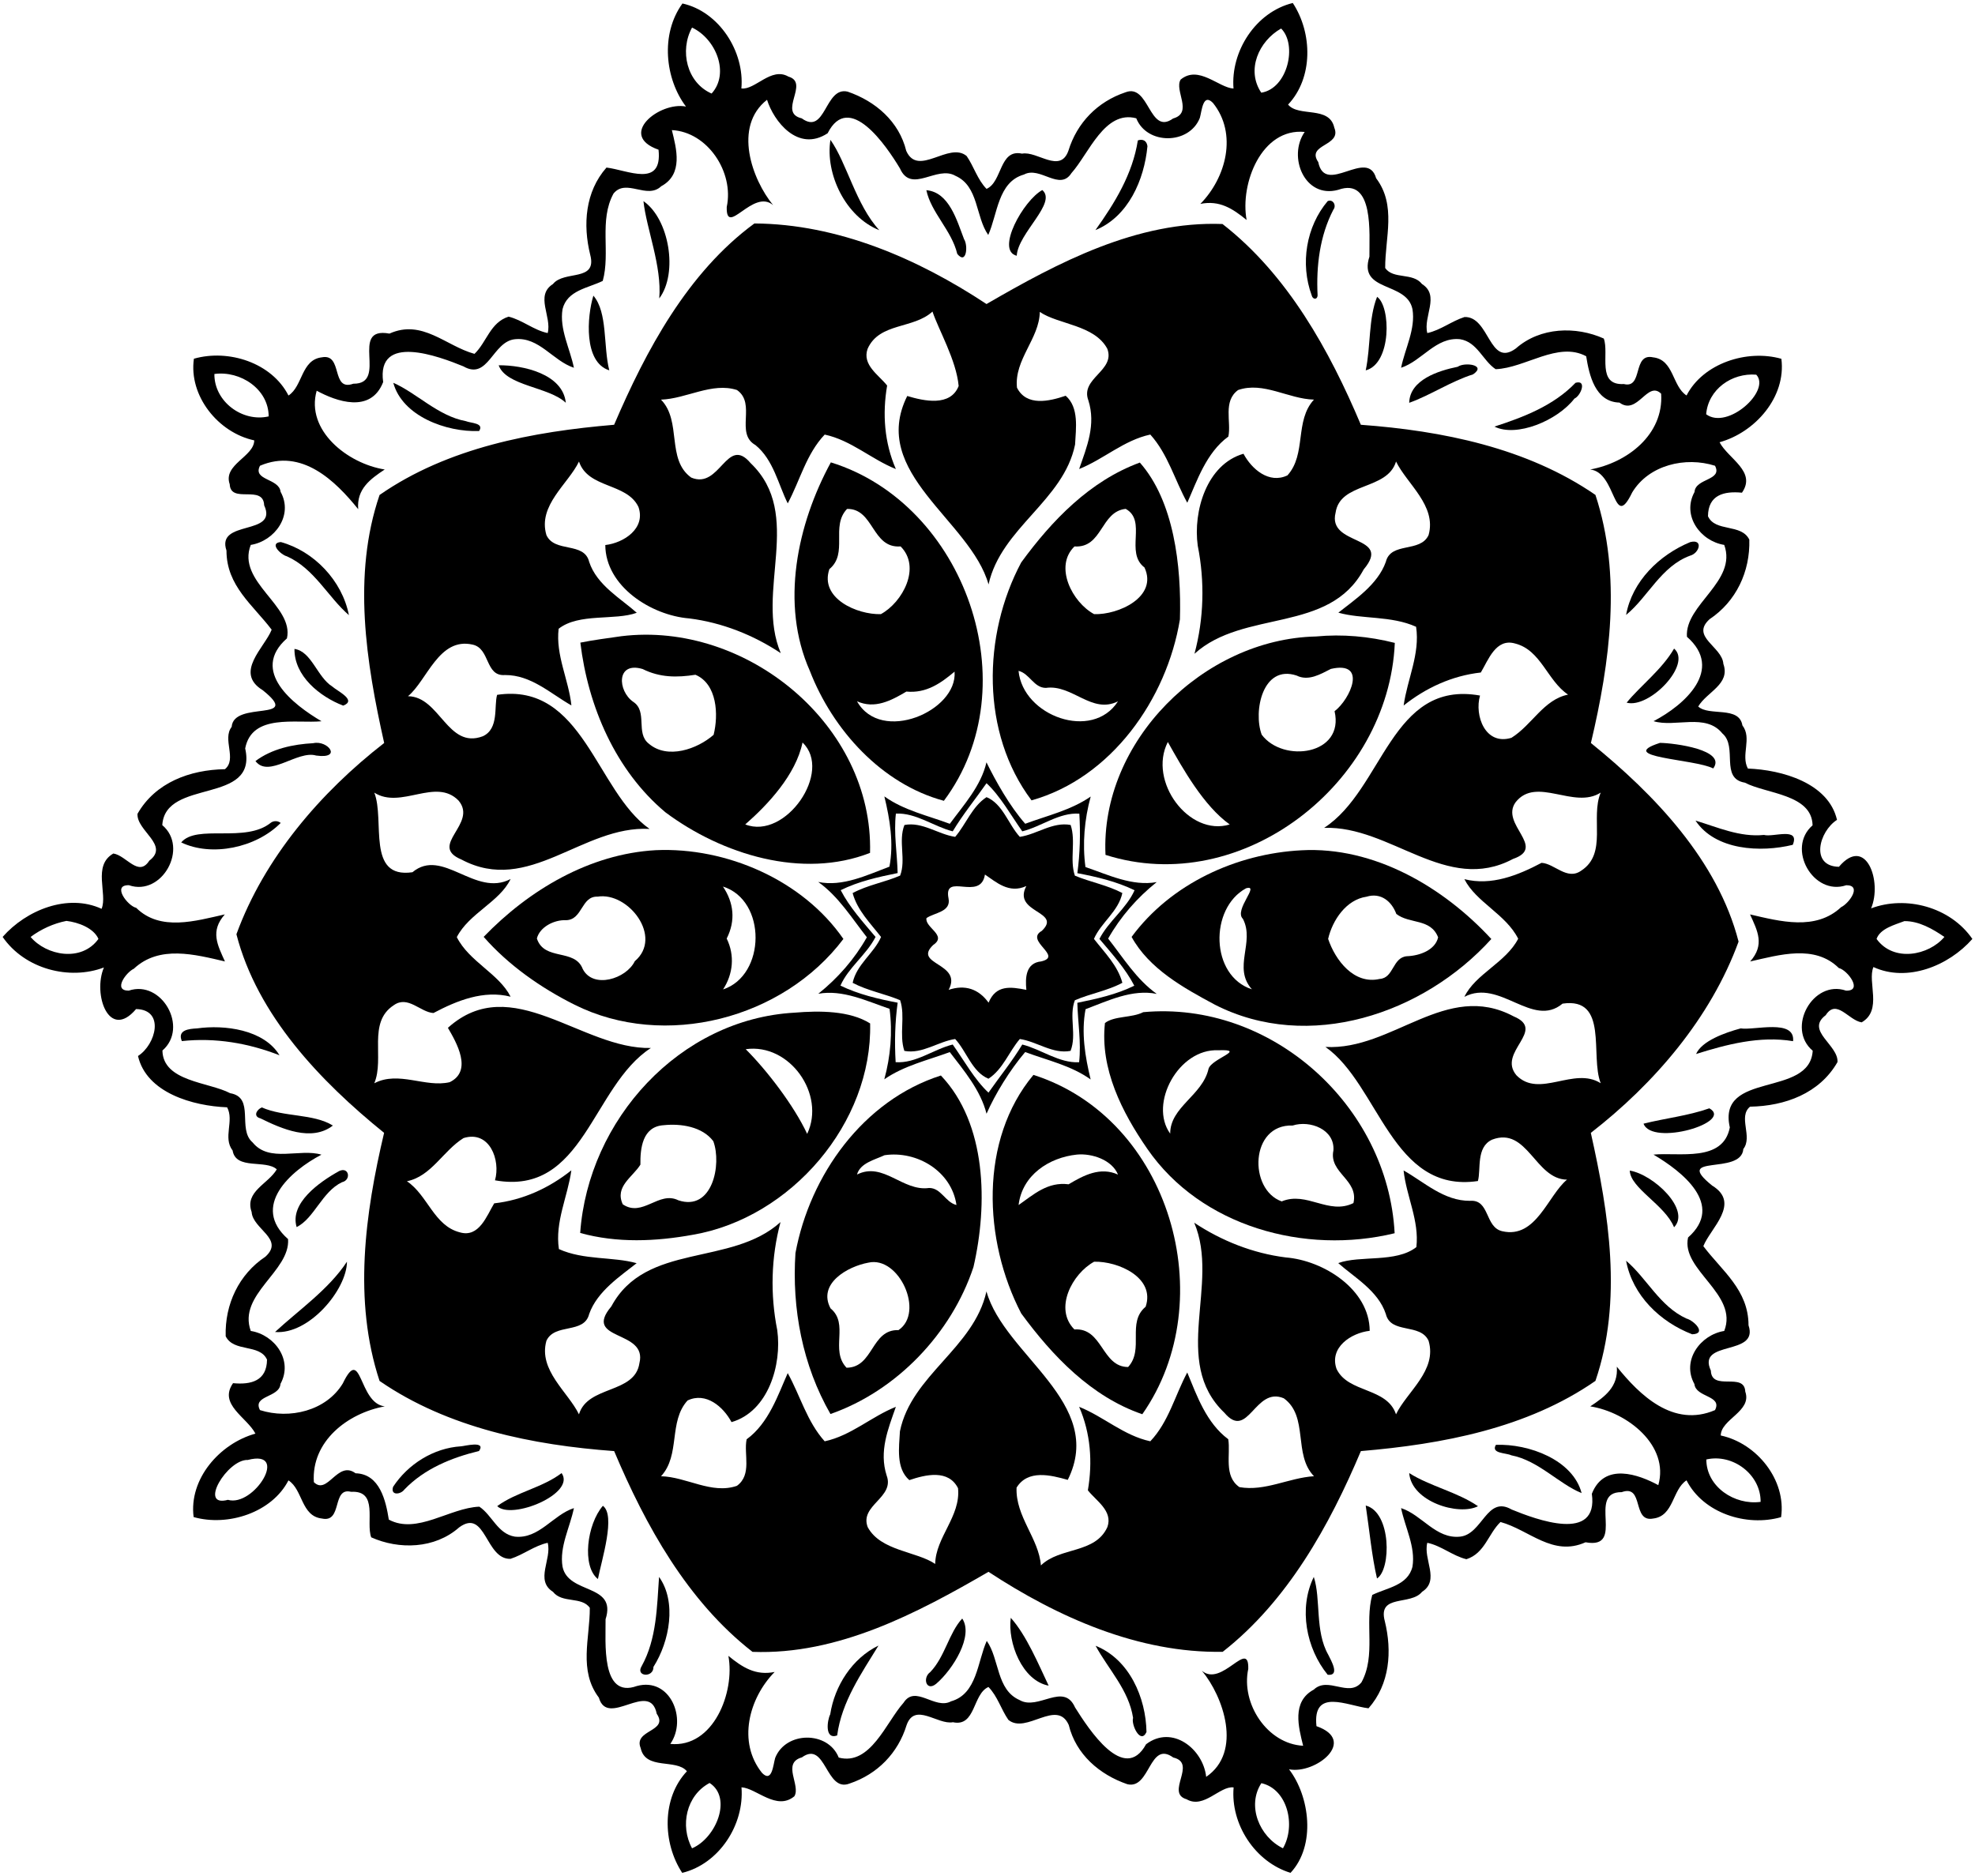
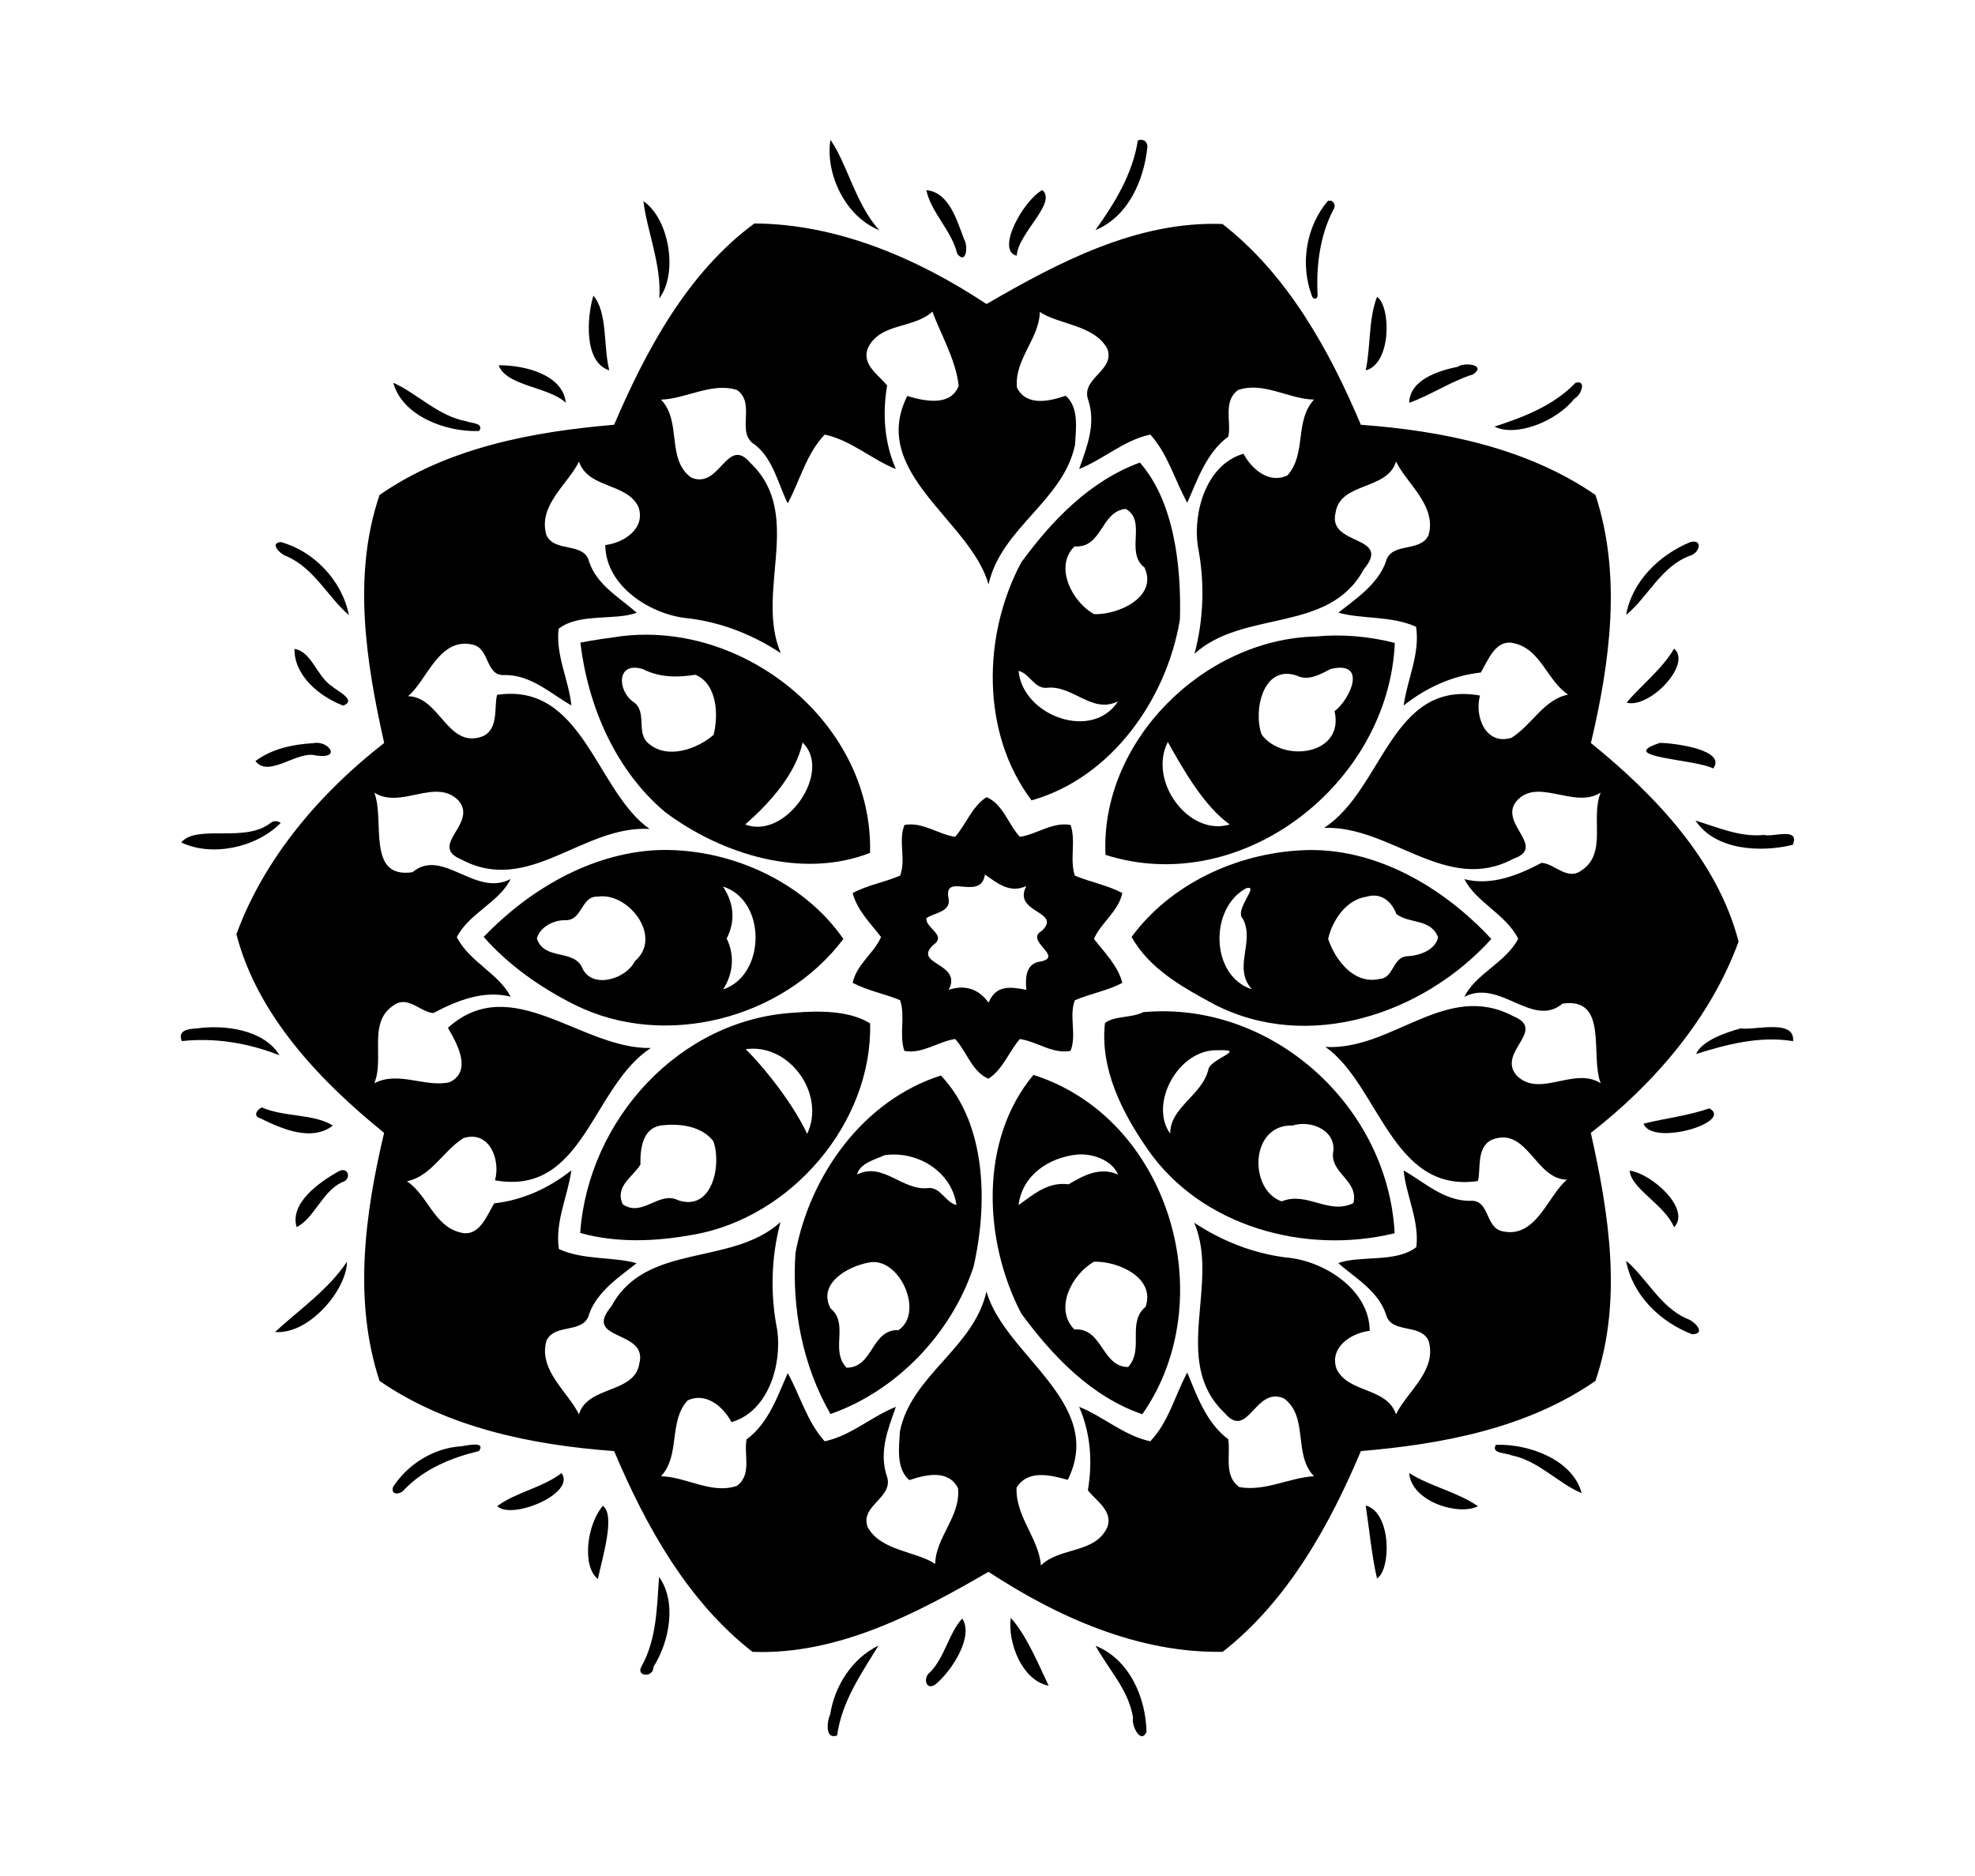
<svg xmlns="http://www.w3.org/2000/svg" width="719pt" height="683pt" viewBox="0 0 719 683" version="1.1">
-   <path fill="#000000" opacity="1.00" d=" M 248.45 1.27 C 261.76 4.22 271.10 18.72 269.90 32.20 C 274.87 32.87 280.74 24.24 287.02 27.89 C 294.92 30.17 282.97 41.00 291.87 43.09 C 300.67 49.46 300.22 31.36 308.59 33.37 C 318.74 36.85 327.31 44.24 329.92 54.94 C 334.24 64.63 345.44 51.41 351.91 56.81 C 354.55 60.64 355.84 65.38 359.15 68.77 C 364.95 66.26 363.74 54.13 372.07 55.94 C 377.62 54.88 385.96 63.36 388.96 54.87 C 392.07 44.73 399.53 37.03 409.70 33.62 C 418.44 30.18 418.28 49.50 427.07 43.14 C 434.49 41.07 427.39 32.93 429.81 28.98 C 436.33 23.56 443.70 31.97 449.06 32.24 C 447.97 18.68 457.15 4.38 470.64 1.09 C 477.83 12.04 478.12 28.32 468.93 38.08 C 472.77 42.76 483.99 38.36 485.76 46.51 C 488.54 53.29 475.40 52.41 479.91 59.01 C 482.43 71.48 497.78 53.70 500.98 64.89 C 508.46 74.80 504.22 86.54 504.28 97.59 C 507.26 101.83 514.32 99.11 517.69 103.42 C 524.32 107.62 518.03 115.26 519.61 121.27 C 524.48 120.20 528.45 116.93 533.15 115.43 C 542.32 115.12 542.11 133.98 551.83 126.89 C 560.74 119.01 573.77 118.74 583.86 123.26 C 585.91 128.82 581.15 140.40 591.18 139.83 C 598.30 141.63 594.17 128.42 601.82 130.11 C 609.41 130.96 608.74 140.65 613.99 143.99 C 619.99 132.30 635.99 127.08 648.51 130.64 C 650.30 144.55 638.98 157.42 626.01 161.02 C 629.11 166.99 639.57 171.65 634.16 179.39 C 627.60 178.75 621.86 180.19 621.79 187.96 C 624.45 193.83 633.92 190.52 636.84 196.48 C 637.18 208.13 632.01 219.03 622.38 225.44 C 615.28 231.88 626.99 235.44 627.39 241.71 C 630.03 249.17 621.34 251.91 618.24 257.24 C 622.18 260.90 633.14 256.90 634.32 264.11 C 637.93 268.79 633.66 274.92 636.32 279.83 C 648.73 280.30 665.66 285.07 668.76 298.51 C 662.19 302.72 658.91 315.40 669.46 315.60 C 679.33 303.96 685.30 321.00 681.17 330.74 C 693.77 325.98 709.99 330.16 718.04 341.87 C 709.39 351.71 694.30 357.75 682.02 352.10 C 679.73 357.52 685.43 367.83 677.73 372.24 C 672.95 371.49 668.59 363.47 664.65 369.63 C 657.15 375.27 669.34 380.46 668.94 386.70 C 662.41 398.12 649.83 402.72 637.11 402.94 C 632.63 406.60 638.17 413.86 634.66 418.35 C 633.97 428.11 608.62 419.85 623.33 431.68 C 633.87 438.13 622.65 447.23 620.10 453.73 C 626.91 462.74 636.55 469.67 636.55 482.54 C 640.43 493.95 617.61 487.74 622.83 499.02 C 623.12 506.78 635.04 499.36 635.37 506.69 C 637.90 513.89 626.51 516.68 626.44 522.66 C 639.59 525.47 650.35 538.89 648.41 552.39 C 635.76 556.01 620.03 550.89 613.98 538.99 C 608.74 542.37 609.40 552.03 601.82 552.90 C 594.02 554.40 598.64 540.31 590.37 543.29 C 577.41 543.14 592.18 564.29 577.22 561.54 C 565.27 566.91 556.75 557.04 546.26 554.16 C 541.79 558.44 540.56 565.57 533.85 567.71 C 528.81 566.48 524.73 562.80 519.61 561.73 C 518.04 567.74 524.31 575.37 517.70 579.58 C 513.58 584.72 501.47 580.24 504.14 590.27 C 506.83 601.19 505.98 613.19 498.21 621.99 C 490.50 621.08 477.76 614.45 479.26 628.49 C 494.39 633.80 478.84 646.12 469.27 644.20 C 476.82 654.06 479.14 671.92 469.82 681.90 C 456.89 677.95 447.93 664.14 449.10 650.80 C 444.13 650.13 438.26 658.76 431.98 655.11 C 424.08 652.82 436.03 642.00 427.13 639.91 C 418.32 633.54 418.78 651.63 410.41 649.63 C 400.25 646.14 391.69 638.76 389.08 628.06 C 384.76 618.37 373.56 631.59 367.09 626.19 C 364.44 622.35 363.16 617.62 359.85 614.23 C 354.05 616.74 355.25 628.87 346.93 627.06 C 341.38 628.12 333.03 619.64 330.04 628.13 C 326.93 638.27 319.46 645.97 309.30 649.38 C 300.56 652.82 300.72 633.50 291.93 639.86 C 284.51 641.93 291.61 650.06 289.19 654.02 C 282.67 659.44 275.30 651.03 269.94 650.76 C 271.03 664.32 261.85 678.62 248.36 681.91 C 241.17 670.96 240.88 654.68 250.07 644.92 C 246.22 640.23 235.01 644.64 233.24 636.49 C 230.46 629.71 243.59 630.59 239.09 623.99 C 236.57 611.52 221.21 629.30 218.02 618.11 C 210.53 608.19 214.78 596.46 214.72 585.41 C 211.74 581.16 204.68 583.89 201.31 579.58 C 194.68 575.38 200.96 567.74 199.39 561.73 C 194.52 562.80 190.54 566.07 185.85 567.57 C 176.68 567.88 176.88 549.02 167.17 556.11 C 158.26 563.99 145.23 564.26 135.14 559.74 C 133.09 554.17 137.85 542.60 127.82 543.17 C 120.70 541.36 124.83 554.58 117.18 552.89 C 109.59 552.04 110.26 542.34 105.01 539.01 C 99.01 550.70 83.01 555.92 70.49 552.36 C 68.70 538.45 80.02 525.58 92.99 521.98 C 89.89 516.01 79.43 511.35 84.84 503.61 C 91.39 504.24 97.13 502.80 97.21 495.04 C 94.54 489.16 85.08 492.47 82.16 486.52 C 81.82 474.87 86.98 463.97 96.62 457.56 C 103.72 451.12 92.01 447.56 91.61 441.29 C 88.96 433.83 97.66 431.09 100.76 425.76 C 96.81 422.09 85.86 426.10 84.68 418.89 C 81.06 414.21 85.34 408.08 82.68 403.17 C 70.27 402.69 53.34 397.93 50.24 384.49 C 56.81 380.28 60.08 367.60 49.54 367.40 C 39.67 379.04 33.69 362.00 37.83 352.26 C 25.23 357.02 9.00 352.83 0.96 341.13 C 9.61 331.29 24.70 325.25 36.98 330.90 C 39.26 325.47 33.57 315.16 41.27 310.76 C 46.05 311.51 50.41 319.52 54.35 313.37 C 61.85 307.72 49.66 302.53 50.06 296.30 C 56.59 284.88 69.16 280.28 81.89 280.06 C 86.37 276.40 80.83 269.13 84.34 264.65 C 85.03 254.88 110.38 263.14 95.67 251.32 C 85.13 244.87 96.35 235.77 98.90 229.27 C 92.08 220.26 82.44 213.33 82.45 200.46 C 78.57 189.05 101.39 195.25 96.17 183.98 C 95.88 176.22 83.95 183.63 83.63 176.31 C 81.10 169.10 92.49 166.31 92.56 160.34 C 79.41 157.53 68.65 144.11 70.59 130.61 C 83.24 126.99 98.97 132.11 105.02 144.01 C 110.26 140.63 109.60 130.97 117.18 130.10 C 124.98 128.60 120.36 142.68 128.63 139.71 C 141.59 139.86 126.82 118.71 141.78 121.46 C 153.73 116.09 162.25 125.96 172.74 128.84 C 177.21 124.56 178.44 117.43 185.15 115.29 C 190.19 116.52 194.27 120.20 199.39 121.27 C 200.96 115.26 194.69 107.63 201.30 103.42 C 205.41 98.28 217.53 102.75 214.86 92.73 C 212.17 81.81 213.02 69.81 220.79 61.01 C 228.50 61.92 241.24 68.55 239.74 54.51 C 224.61 49.20 240.15 36.88 249.73 38.80 C 242.16 28.79 240.31 12.48 248.45 1.27 M 251.94 10.04 C 247.34 18.43 250.00 30.10 259.06 34.06 C 265.74 26.70 260.64 14.12 251.94 10.04 M 466.39 10.38 C 458.29 14.96 453.58 25.47 459.17 33.75 C 468.84 32.21 472.35 16.24 466.39 10.38 M 279.24 36.33 C 266.79 46.09 273.81 65.38 281.45 74.68 C 274.17 68.49 264.28 86.58 264.57 75.35 C 267.29 62.69 257.60 48.03 244.59 47.37 C 246.26 54.11 248.83 63.44 240.72 67.81 C 235.50 72.77 227.98 64.83 223.36 70.46 C 217.99 80.26 222.29 92.01 219.43 102.28 C 214.09 104.91 206.48 105.68 204.79 112.57 C 203.60 119.83 207.50 126.87 208.93 133.90 C 201.29 131.41 196.26 122.58 187.44 123.51 C 179.26 124.37 177.76 138.63 168.70 133.39 C 159.77 129.74 137.00 121.17 139.49 139.11 C 134.95 150.75 122.29 146.06 115.29 142.26 C 111.20 156.69 126.55 168.82 140.06 170.94 C 134.79 174.43 129.80 178.05 130.40 185.39 C 122.13 175.12 109.86 163.06 94.65 169.58 C 91.86 174.98 101.63 174.10 102.15 179.07 C 106.91 187.65 99.98 197.01 91.29 198.40 C 86.03 211.90 107.12 220.54 104.46 232.43 C 90.96 244.34 106.77 256.55 117.05 262.61 C 107.78 263.50 91.72 259.69 89.26 272.50 C 93.92 293.24 60.15 283.17 59.08 300.43 C 68.85 308.63 59.00 326.46 46.95 322.31 C 40.61 322.11 46.45 329.83 49.58 330.54 C 58.36 339.22 71.23 335.30 81.85 332.93 C 76.44 339.04 79.17 344.03 81.89 350.06 C 70.96 347.52 58.01 344.02 48.73 352.71 C 45.92 354.00 40.97 360.72 46.87 360.69 C 58.84 356.63 68.82 374.12 59.13 382.50 C 59.36 393.85 76.01 393.94 83.78 398.03 C 92.96 399.58 86.26 411.08 91.96 415.95 C 98.04 423.48 109.16 418.02 117.02 420.42 C 105.76 426.29 91.23 439.21 104.87 451.15 C 105.70 462.90 86.47 471.28 91.29 484.60 C 99.99 485.98 106.81 495.27 102.11 503.86 C 101.77 508.94 91.80 507.98 94.65 513.42 C 105.40 516.84 118.73 513.72 124.79 503.72 C 131.75 489.28 130.41 511.01 140.08 512.06 C 126.60 514.50 113.28 524.76 114.26 539.65 C 119.25 544.59 122.88 531.55 129.44 536.42 C 138.29 536.65 140.47 546.48 141.55 553.29 C 151.80 558.81 163.71 548.98 174.51 548.58 C 179.19 551.69 181.16 558.47 187.44 559.49 C 196.26 560.42 201.29 551.58 208.93 549.10 C 207.50 556.13 203.60 563.17 204.79 570.43 C 206.88 580.66 224.66 576.46 220.46 589.56 C 220.56 597.69 218.66 618.64 231.84 613.88 C 244.02 610.55 250.30 625.92 244.03 634.96 C 259.72 636.49 267.63 616.14 265.17 602.90 C 270.27 607.07 275.06 610.17 282.01 608.76 C 272.62 618.32 268.40 634.32 277.43 645.53 C 281.10 649.26 281.47 642.52 282.21 640.04 C 286.08 630.28 301.48 630.19 305.34 639.93 C 316.86 643.00 322.58 627.08 328.94 619.97 C 333.23 613.25 340.36 622.64 346.23 619.45 C 355.73 616.76 355.81 605.03 359.23 597.45 C 363.91 604.09 362.67 615.25 371.18 618.99 C 377.94 622.94 387.22 612.30 391.37 621.67 C 396.33 629.53 409.27 649.63 417.23 635.08 C 426.76 627.84 438.02 636.82 439.11 646.95 C 452.46 637.84 445.30 617.58 437.55 608.32 C 444.82 614.51 454.72 596.42 454.43 607.65 C 451.71 620.31 461.39 634.97 474.41 635.63 C 472.74 628.88 470.17 619.56 478.28 615.19 C 483.49 610.23 491.02 618.17 495.64 612.54 C 501.01 602.74 496.71 590.98 499.57 580.72 C 504.91 578.09 512.52 577.32 514.21 570.43 C 515.40 563.17 511.49 556.13 510.07 549.10 C 517.71 551.58 522.74 560.42 531.56 559.49 C 539.74 558.62 541.24 544.36 550.30 549.61 C 559.22 553.26 582.00 561.83 579.51 543.89 C 584.05 532.25 596.71 536.94 603.71 540.74 C 607.80 526.31 592.45 514.18 578.94 512.06 C 584.21 508.56 589.20 504.95 588.60 497.61 C 596.86 507.88 609.14 519.94 624.35 513.42 C 627.14 508.01 617.37 508.89 616.85 503.93 C 612.09 495.35 619.02 485.99 627.71 484.60 C 632.97 471.10 611.88 462.46 614.54 450.57 C 628.03 438.66 612.23 426.45 601.95 420.39 C 611.21 419.49 627.28 423.32 629.74 410.50 C 625.08 389.76 658.85 399.83 659.92 382.57 C 650.15 374.37 660.00 356.54 672.05 360.69 C 678.38 360.89 672.54 353.17 669.42 352.46 C 660.64 343.78 647.76 347.69 637.15 350.07 C 642.55 343.96 639.83 338.97 637.11 332.94 C 648.04 335.47 660.99 338.98 670.27 330.29 C 673.07 328.99 678.03 322.28 672.13 322.31 C 660.16 326.37 650.18 308.88 659.87 300.50 C 659.64 289.15 642.99 289.05 635.22 284.97 C 626.04 283.42 632.73 271.92 627.04 267.05 C 620.96 259.52 609.83 264.97 601.98 262.58 C 613.24 256.71 627.77 243.79 614.13 231.85 C 613.30 220.10 632.52 211.72 627.71 198.40 C 619.01 197.02 612.19 187.72 616.89 179.14 C 617.23 174.06 627.20 175.02 624.35 169.58 C 613.60 166.16 600.27 169.27 594.21 179.28 C 587.25 193.72 588.59 171.99 578.92 170.94 C 592.39 168.49 605.72 158.24 604.74 143.35 C 599.75 138.41 596.12 151.45 589.56 146.58 C 580.71 146.34 578.53 136.51 577.45 129.71 C 567.19 124.18 555.29 134.02 544.49 134.42 C 539.80 131.31 537.84 124.53 531.56 123.51 C 522.74 122.58 517.71 131.41 510.07 133.90 C 511.49 126.87 515.40 119.83 514.21 112.57 C 512.12 102.33 494.33 106.54 498.54 93.44 C 498.44 85.31 500.34 64.36 487.16 69.12 C 474.97 72.45 468.70 57.08 474.97 48.04 C 459.28 46.51 451.37 66.85 453.83 80.10 C 448.73 75.93 443.94 72.83 436.99 74.24 C 446.38 64.68 450.60 48.68 441.57 37.47 C 437.89 33.73 437.53 40.47 436.79 42.96 C 432.92 52.72 417.52 52.81 413.66 43.07 C 402.14 40.00 396.42 55.92 390.06 63.03 C 385.77 69.75 378.63 60.36 372.77 63.55 C 363.27 66.23 363.19 77.96 359.77 85.55 C 355.09 78.91 356.33 67.75 347.82 64.01 C 341.06 60.06 331.78 70.70 327.63 61.33 C 322.65 53.01 309.09 33.11 301.30 48.52 C 290.45 55.63 281.63 44.02 279.24 36.33 M 78.05 136.17 C 77.94 146.14 88.19 153.83 97.81 151.61 C 97.79 141.67 87.52 134.88 78.05 136.17 M 639.37 136.42 C 630.44 135.69 621.87 141.78 621.13 150.83 C 628.94 156.66 644.81 142.24 639.37 136.42 M 24.18 335.30 C 19.46 336.23 14.99 338.29 11.14 341.14 C 16.84 347.91 29.64 350.44 35.84 341.86 C 34.11 337.88 28.43 335.79 24.18 335.30 M 693.29 335.38 C 689.72 336.75 684.51 338.06 683.16 341.86 C 689.36 350.44 702.15 347.91 707.86 341.14 C 703.59 338.21 698.58 335.33 693.29 335.38 M 90.21 531.57 C 82.80 531.26 72.04 549.03 82.97 546.09 C 92.45 548.83 105.63 527.55 90.21 531.57 M 621.19 531.39 C 621.20 541.33 631.47 548.12 640.95 546.83 C 641.06 536.86 630.81 529.17 621.19 531.39 M 258.33 649.18 C 249.84 653.69 247.48 664.72 251.94 672.97 C 260.67 669.26 266.69 654.58 258.33 649.18 M 459.20 649.25 C 453.84 657.46 458.46 668.77 467.06 672.96 C 471.84 664.74 468.76 651.38 459.20 649.25 Z" />
  <path fill="#000000" opacity="1.00" d=" M 302.32 50.92 C 308.26 59.24 311.61 74.60 320.11 83.81 C 307.83 78.94 300.36 63.33 302.32 50.92 Z" />
  <path fill="#000000" opacity="1.00" d=" M 414.23 51.12 C 416.07 50.50 417.45 51.24 417.73 53.21 C 416.58 65.46 410.76 78.89 398.79 83.78 C 405.84 73.92 412.33 63.36 414.23 51.12 Z" />
  <path fill="#000000" opacity="1.00" d=" M 337.24 69.25 C 345.54 69.95 348.37 80.33 350.96 87.07 C 352.52 89.42 351.84 96.59 348.49 92.44 C 346.46 83.88 338.96 77.43 337.24 69.25 Z" />
  <path fill="#000000" opacity="1.00" d=" M 379.46 69.20 C 384.92 73.90 370.63 84.81 370.14 93.12 C 362.36 91.23 372.59 72.91 379.46 69.20 Z" />
  <path fill="#000000" opacity="1.00" d=" M 234.25 73.24 C 243.61 79.67 246.96 99.41 240.00 108.66 C 241.01 96.91 235.33 83.32 234.25 73.24 Z" />
  <path fill="#000000" opacity="1.00" d=" M 483.35 73.22 C 485.25 72.39 486.65 74.79 485.41 76.35 C 480.46 85.87 479.13 96.90 479.67 107.52 C 479.58 109.27 477.87 109.06 477.53 107.56 C 473.28 96.03 475.50 82.49 483.35 73.22 Z" />
  <path fill="#000000" opacity="1.00" d=" M 274.64 81.36 C 305.00 81.55 334.11 94.15 359.14 110.70 C 385.20 95.58 413.95 80.39 445.05 81.56 C 468.77 100.02 484.02 127.62 495.42 154.66 C 524.99 156.83 555.90 163.03 580.82 180.20 C 590.47 209.45 586.11 241.18 579.17 270.53 C 602.36 289.29 625.33 313.32 632.93 342.84 C 622.78 370.66 602.26 394.53 579.14 412.48 C 585.72 441.79 590.78 473.63 580.82 502.78 C 555.92 520.08 524.90 525.85 495.43 528.34 C 484.04 555.36 468.76 582.93 445.13 601.42 C 414.55 601.97 385.09 588.86 359.86 572.30 C 333.80 587.42 305.05 602.61 273.95 601.44 C 250.23 582.98 234.98 555.37 223.58 528.34 C 194.01 526.17 163.10 519.97 138.18 502.80 C 128.52 473.55 132.89 441.82 139.83 412.47 C 116.64 393.71 93.67 369.68 86.07 340.16 C 96.22 312.34 116.74 288.47 139.86 270.52 C 133.28 241.21 128.22 209.37 138.18 180.22 C 163.08 162.92 194.10 157.15 223.57 154.66 C 235.16 127.60 250.33 99.21 274.64 81.36 M 339.47 113.44 C 332.55 119.84 320.15 117.38 315.86 126.98 C 313.75 132.90 319.98 136.56 322.96 140.38 C 321.19 150.70 321.95 161.17 326.14 170.78 C 317.21 167.21 309.87 160.29 300.23 158.23 C 293.51 165.33 291.28 174.85 286.78 183.28 C 283.37 176.51 281.59 167.38 275.02 162.05 C 267.48 157.78 275.48 147.01 268.29 142.00 C 259.22 139.08 249.87 145.20 240.64 145.51 C 248.31 153.37 242.47 167.27 251.63 173.88 C 262.21 178.36 264.56 158.27 273.28 168.64 C 292.84 187.38 274.75 215.40 284.24 237.81 C 274.29 231.20 262.82 226.66 250.93 225.17 C 237.07 224.07 220.43 213.47 220.36 198.45 C 227.14 197.67 235.16 192.38 232.43 184.58 C 228.19 175.70 214.11 177.97 210.78 168.05 C 206.87 176.22 195.71 184.00 198.92 194.81 C 201.91 201.40 212.68 197.12 214.49 204.58 C 217.27 213.09 226.20 218.05 231.81 223.11 C 223.85 226.03 210.77 223.12 203.37 228.93 C 202.24 238.59 207.02 247.44 208.02 256.84 C 200.51 252.60 193.35 245.71 183.84 245.78 C 176.53 246.34 178.53 236.09 172.04 234.70 C 159.76 231.91 155.49 247.76 148.53 253.49 C 160.16 253.61 162.92 272.92 175.77 268.07 C 181.74 265.35 179.78 257.10 180.97 252.99 C 212.29 248.34 216.93 288.07 236.47 301.81 C 212.04 300.46 192.55 326.05 167.98 312.95 C 155.71 307.85 174.09 299.96 166.93 291.48 C 158.59 282.96 146.00 294.79 136.26 288.60 C 140.22 298.58 133.24 320.04 150.15 317.58 C 161.11 308.43 172.98 326.82 185.89 320.05 C 181.89 328.40 170.77 332.51 166.30 341.21 C 170.81 350.16 181.61 354.47 185.89 362.90 C 176.06 360.39 166.36 364.31 157.80 368.84 C 153.05 368.58 148.51 362.30 143.35 366.00 C 133.70 372.27 140.09 385.26 136.26 394.42 C 145.12 389.77 154.86 396.11 163.71 394.02 C 172.20 389.91 166.12 379.50 163.06 374.23 C 186.31 353.30 211.79 382.17 236.96 381.57 C 215.37 395.57 212.61 435.55 180.20 429.75 C 182.30 422.41 178.25 411.43 168.75 414.37 C 161.26 419.04 157.04 428.29 148.14 430.09 C 155.73 435.17 157.99 446.33 167.43 448.70 C 174.41 450.72 177.17 442.70 179.91 438.14 C 190.40 436.96 199.93 432.54 208.00 426.12 C 206.68 435.70 201.97 444.90 203.47 454.79 C 212.52 458.89 223.20 457.50 231.77 459.93 C 225.99 464.54 217.43 470.09 214.49 478.42 C 212.66 485.86 201.92 481.61 198.92 488.19 C 195.92 498.89 206.84 506.85 210.77 514.96 C 213.97 504.34 231.13 507.58 232.78 496.33 C 235.86 484.00 211.87 488.38 222.55 475.67 C 235.15 452.21 266.16 461.25 284.15 444.96 C 280.70 457.78 280.37 471.31 282.96 484.31 C 284.70 496.86 279.71 513.93 266.31 517.79 C 263.32 512.19 256.99 506.71 250.30 509.92 C 243.29 517.65 247.79 529.76 240.65 537.50 C 249.94 537.72 259.07 544.18 268.27 540.99 C 273.88 536.90 270.68 529.44 271.81 524.05 C 279.87 518.22 283.31 507.69 286.77 499.95 C 291.35 508.19 293.76 517.59 300.23 524.78 C 309.86 522.71 317.20 515.79 326.14 512.23 C 323.31 520.32 319.96 528.38 322.78 537.22 C 325.82 545.31 312.86 547.99 315.88 556.01 C 320.57 564.76 333.71 564.81 340.46 569.43 C 340.60 559.72 349.83 552.05 348.77 541.85 C 345.29 534.93 336.99 536.89 331.04 538.91 C 326.11 534.63 327.31 526.96 327.62 521.13 C 331.80 500.66 354.54 490.85 359.12 470.21 C 365.68 493.54 402.68 510.79 388.72 538.82 C 382.52 537.07 374.19 534.96 370.08 541.65 C 369.66 552.19 378.21 560.15 378.94 569.97 C 385.92 563.17 398.68 565.79 403.14 556.02 C 405.25 550.10 399.01 546.44 396.04 542.62 C 397.81 532.29 397.04 521.83 392.86 512.22 C 401.79 515.79 409.13 522.71 418.77 524.77 C 425.49 517.67 427.71 508.15 432.22 499.72 C 435.70 508.09 439.15 518.08 447.15 524.02 C 448.05 529.60 445.39 537.42 451.21 541.46 C 460.55 543.10 469.17 538.07 478.36 537.49 C 470.69 529.63 476.52 515.73 467.37 509.12 C 456.79 504.64 454.44 524.72 445.72 514.36 C 426.16 495.62 444.24 467.60 434.76 445.19 C 444.71 451.80 456.18 456.34 468.07 457.83 C 481.92 458.93 498.57 469.53 498.64 484.55 C 491.86 485.32 483.84 490.62 486.57 498.42 C 490.80 507.30 504.89 505.03 508.22 514.95 C 512.13 506.78 523.29 499.00 520.08 488.19 C 517.09 481.60 506.31 485.87 504.51 478.42 C 501.73 469.91 492.80 464.94 487.19 459.89 C 495.15 456.97 508.23 459.88 515.63 454.07 C 516.75 444.41 511.97 435.56 510.98 426.16 C 518.48 430.39 525.65 437.29 535.16 437.22 C 542.47 436.65 540.47 446.91 546.96 448.30 C 559.23 451.09 563.51 435.24 570.47 429.51 C 558.84 429.39 556.08 410.08 543.23 414.93 C 537.25 417.65 539.22 425.89 538.03 430.01 C 506.71 434.66 502.07 394.93 482.53 381.19 C 506.96 382.54 526.45 356.95 551.02 370.05 C 563.28 375.15 544.90 383.03 552.07 391.52 C 560.41 400.04 572.99 388.21 582.74 394.40 C 578.78 384.42 585.76 362.96 568.85 365.42 C 557.89 374.57 546.02 356.18 533.11 362.95 C 537.11 354.60 548.22 350.48 552.70 341.79 C 548.19 332.84 537.39 328.52 533.11 320.10 C 542.93 322.60 552.64 318.69 561.20 314.16 C 565.94 314.41 570.48 320.70 575.65 317.00 C 585.30 310.73 578.90 297.73 582.74 288.58 C 573.00 294.84 559.34 282.47 551.76 292.09 C 545.97 300.12 563.25 308.47 550.83 312.73 C 526.58 325.69 506.28 300.55 482.04 301.43 C 503.63 287.43 506.39 247.45 538.80 253.25 C 536.70 260.59 540.75 271.56 550.25 268.63 C 557.74 263.96 561.96 254.70 570.86 252.91 C 563.27 247.83 561.01 236.67 551.57 234.30 C 544.58 232.27 541.82 240.30 539.09 244.86 C 528.60 246.03 519.07 250.45 511.00 256.88 C 512.32 247.29 517.03 238.10 515.53 228.21 C 506.48 224.11 495.80 225.50 487.23 223.07 C 493.01 218.46 501.56 212.91 504.51 204.58 C 506.34 197.14 517.08 201.39 520.08 194.81 C 523.08 184.11 512.16 176.15 508.23 168.04 C 505.03 178.66 487.86 175.41 486.22 186.67 C 483.14 199.00 507.13 194.61 496.45 207.33 C 483.84 230.79 452.84 221.75 434.85 238.04 C 438.29 225.22 438.63 211.69 436.04 198.69 C 434.30 186.14 439.29 169.07 452.69 165.21 C 455.68 170.81 462.00 176.29 468.70 173.08 C 475.70 165.34 471.21 153.24 478.35 145.50 C 469.06 145.28 459.93 138.82 450.73 142.01 C 445.12 146.11 448.31 153.55 447.19 158.95 C 439.13 164.78 435.68 175.31 432.23 183.05 C 427.65 174.81 425.24 165.41 418.77 158.22 C 409.13 160.29 401.80 167.21 392.86 170.77 C 395.69 162.68 399.03 154.61 396.22 145.78 C 393.18 137.68 406.14 135.01 403.12 126.99 C 398.42 118.23 385.29 118.19 378.54 113.57 C 378.40 123.28 369.17 130.95 370.23 141.15 C 373.71 148.07 382.01 146.11 387.96 144.09 C 392.89 148.37 391.68 156.04 391.38 161.87 C 387.20 182.34 364.46 192.15 359.88 212.79 C 353.32 189.46 316.32 172.21 330.28 144.18 C 336.48 146.05 346.04 148.11 349.00 140.54 C 348.14 131.11 341.71 120.14 339.47 113.44 Z" />
  <path fill="#000000" opacity="1.00" d=" M 216.02 107.65 C 221.27 113.76 219.58 126.03 221.81 134.84 C 212.42 131.89 213.69 115.25 216.02 107.65 Z" />
  <path fill="#000000" opacity="1.00" d=" M 501.33 108.07 C 506.38 111.59 506.64 132.40 497.19 134.85 C 499.04 126.12 498.16 116.02 501.33 108.07 Z" />
  <path fill="#000000" opacity="1.00" d=" M 181.54 133.00 C 190.43 132.90 204.93 136.15 205.98 146.65 C 199.78 140.78 184.28 140.59 181.54 133.00 Z" />
  <path fill="#000000" opacity="1.00" d=" M 530.69 133.54 C 533.17 131.75 541.37 132.85 536.27 136.30 C 528.15 138.87 520.76 143.90 513.02 146.66 C 513.23 138.27 523.66 134.97 530.69 133.54 Z" />
  <path fill="#000000" opacity="1.00" d=" M 143.18 139.38 C 151.63 143.05 159.47 151.48 169.60 153.34 C 171.36 154.09 176.38 153.97 174.42 156.93 C 162.43 157.41 146.45 151.48 143.18 139.38 Z" />
  <path fill="#000000" opacity="1.00" d=" M 573.57 139.38 C 577.82 138.14 575.52 144.10 573.17 145.13 C 566.89 153.23 552.03 159.31 544.05 155.32 C 554.58 151.91 565.56 147.73 573.57 139.38 Z" />
-   <path fill="#000000" opacity="1.00" d=" M 302.47 168.35 C 351.24 183.43 374.91 249.75 343.62 291.57 C 320.94 285.46 303.14 265.75 294.80 244.21 C 283.99 219.90 290.23 190.83 302.47 168.35 M 308.37 185.30 C 302.27 191.68 308.94 201.42 301.93 207.22 C 298.32 217.84 311.99 223.85 320.68 223.61 C 328.64 219.27 335.43 206.49 327.86 198.95 C 317.34 199.76 318.19 185.10 308.37 185.30 M 347.51 244.54 C 342.45 248.81 337.18 252.49 329.97 251.80 C 324.40 255.11 318.42 258.25 311.99 255.33 C 320.72 270.95 348.65 258.88 347.51 244.54 Z" />
  <path fill="#000000" opacity="1.00" d=" M 414.96 168.42 C 427.35 182.42 430.14 205.99 429.55 225.53 C 424.77 254.58 404.55 283.27 375.53 291.41 C 357.10 266.94 357.64 231.30 371.77 204.79 C 382.95 189.48 396.79 175.09 414.96 168.42 M 409.81 185.28 C 400.60 186.24 401.43 199.61 391.17 198.96 C 383.61 206.25 390.39 219.35 398.32 223.61 C 407.09 223.93 421.63 217.36 416.65 206.62 C 409.43 201.14 417.68 189.65 409.81 185.28 M 370.80 244.26 C 372.38 260.70 397.66 269.93 407.01 255.35 C 397.43 260.15 390.40 249.10 380.76 250.46 C 376.38 250.48 374.83 245.23 370.80 244.26 Z" />
  <path fill="#000000" opacity="1.00" d=" M 102.24 197.36 C 114.31 200.70 124.56 211.40 127.02 223.97 C 119.42 217.42 114.42 206.99 104.45 202.56 C 102.21 201.99 97.84 197.70 102.24 197.36 Z" />
  <path fill="#000000" opacity="1.00" d=" M 615.33 197.38 C 620.16 196.15 618.71 201.41 615.28 202.32 C 604.71 206.17 599.89 217.48 591.98 223.89 C 594.20 211.60 604.10 202.03 615.33 197.38 Z" />
  <path fill="#000000" opacity="1.00" d=" M 226.21 231.64 C 271.73 226.06 317.98 264.03 316.74 310.53 C 292.15 320.17 262.92 311.18 242.26 295.77 C 224.07 280.54 214.07 257.18 211.28 233.98 C 216.22 232.99 221.23 232.36 226.21 231.64 M 233.95 243.59 C 224.26 240.71 224.82 251.57 230.52 255.53 C 235.90 259.05 231.27 266.96 236.21 270.78 C 243.01 276.60 253.87 272.74 259.79 267.55 C 261.63 260.22 261.08 249.04 253.18 245.68 C 246.40 246.74 240.23 246.72 233.95 243.59 M 292.16 270.35 C 289.73 282.07 279.59 292.95 271.31 300.17 C 285.98 305.96 303.28 280.88 292.16 270.35 Z" />
  <path fill="#000000" opacity="1.00" d=" M 479.08 231.74 C 488.68 230.82 498.44 231.70 507.78 234.08 C 505.58 285.21 452.15 327.11 402.46 311.26 C 400.48 270.07 438.08 232.65 479.08 231.74 M 484.51 243.55 C 480.71 245.47 476.35 248.11 472.04 245.97 C 459.66 241.84 456.18 259.02 459.32 267.49 C 467.10 277.92 489.54 274.90 485.85 258.95 C 491.58 254.60 497.97 240.48 484.51 243.55 M 425.15 270.16 C 417.82 284.48 432.87 304.70 447.68 300.19 C 438.18 293.39 430.64 279.95 425.15 270.16 Z" />
  <path fill="#000000" opacity="1.00" d=" M 107.20 236.27 C 113.46 237.18 115.44 246.52 120.99 249.98 C 122.92 251.71 130.04 254.96 124.94 256.92 C 116.47 253.66 107.10 246.19 107.20 236.27 Z" />
  <path fill="#000000" opacity="1.00" d=" M 609.45 236.15 C 616.12 241.82 600.47 258.10 592.18 255.84 C 597.15 249.72 605.03 243.81 609.45 236.15 Z" />
  <path fill="#000000" opacity="1.00" d=" M 114.06 270.59 C 119.39 269.40 124.76 276.45 115.08 275.09 C 108.29 273.08 97.80 283.47 93.00 277.10 C 99.01 272.60 106.69 270.99 114.06 270.59 Z" />
  <path fill="#000000" opacity="1.00" d=" M 604.33 270.48 C 609.64 270.55 628.69 273.06 623.70 279.79 C 616.87 276.30 587.79 275.79 604.33 270.48 Z" />
-   <path fill="#000000" opacity="1.00" d=" M 359.12 277.56 C 362.52 284.45 367.54 293.46 373.23 299.93 C 381.27 296.95 389.91 294.99 397.07 290.02 C 394.80 298.31 394.01 307.16 395.16 315.69 C 403.45 318.50 412.19 322.78 421.10 321.17 C 413.98 326.86 407.91 333.79 403.42 341.74 C 408.97 348.78 413.69 356.58 421.12 361.88 C 412.22 360.05 403.37 364.38 395.20 367.45 C 393.58 375.96 395.02 384.70 397.05 393.03 C 389.92 387.93 381.27 386.06 373.22 383.05 C 367.64 389.62 362.33 398.26 359.15 405.51 C 356.99 396.96 350.96 389.85 345.77 383.07 C 337.72 386.04 329.09 388.00 321.93 392.98 C 324.20 384.68 324.98 375.84 323.84 367.31 C 315.55 364.50 306.81 360.22 297.90 361.83 C 305.02 356.13 311.09 349.20 315.58 341.26 C 310.03 334.21 305.30 326.42 297.88 321.12 C 306.78 322.95 315.62 318.62 323.80 315.55 C 325.42 307.03 323.97 298.29 321.95 289.97 C 329.08 295.07 337.72 296.93 345.78 299.95 C 350.81 293.10 357.18 286.12 359.12 277.56 M 359.14 285.17 C 355.06 291.01 350.52 296.56 346.84 302.69 C 339.90 300.93 333.46 295.87 326.15 296.23 C 325.32 303.43 326.61 310.66 326.79 317.88 C 319.70 319.32 312.59 320.89 306.06 324.11 C 309.25 330.30 314.21 335.76 318.75 341.14 C 315.40 347.66 308.91 352.20 305.96 358.86 C 312.54 362.04 319.65 363.72 326.79 365.08 C 325.81 372.26 325.64 379.50 326.06 386.74 C 333.40 387.25 339.87 382.03 346.84 380.31 C 350.94 386.10 354.88 393.23 359.86 397.83 C 363.94 391.99 368.47 386.44 372.16 380.31 C 379.10 382.06 385.53 387.12 392.85 386.77 C 393.67 379.56 392.38 372.33 392.21 365.12 C 399.29 363.67 406.40 362.11 412.94 358.89 C 409.75 352.69 404.79 347.24 400.25 341.86 C 403.59 335.34 410.08 330.80 413.04 324.14 C 406.46 320.95 399.34 319.27 392.21 317.92 C 393.19 310.75 393.35 303.48 392.94 296.26 C 385.59 295.74 379.13 300.97 372.16 302.69 C 368.06 296.89 364.12 289.77 359.14 285.17 Z" />
  <path fill="#000000" opacity="1.00" d=" M 359.15 290.24 C 365.10 292.70 367.07 300.14 371.27 304.70 C 377.56 303.74 383.24 299.14 389.77 300.37 C 391.75 306.36 389.33 312.93 391.31 318.83 C 396.97 321.19 403.13 322.27 408.59 325.15 C 407.17 331.88 400.85 335.87 398.25 341.85 C 402.14 346.86 406.88 351.49 408.60 357.83 C 403.15 360.77 396.93 361.75 391.30 364.20 C 389.07 370.05 392.06 376.69 389.74 382.62 C 383.22 383.87 377.55 379.24 371.27 378.30 C 367.28 382.95 365.14 389.31 359.85 392.76 C 353.90 390.30 351.93 382.86 347.73 378.30 C 341.44 379.25 335.76 383.86 329.23 382.63 C 327.24 376.63 329.67 370.07 327.69 364.17 C 322.02 361.80 315.87 360.73 310.41 357.85 C 311.83 351.12 318.15 347.13 320.75 341.15 C 316.86 336.13 312.12 331.51 310.40 325.17 C 315.85 322.23 322.06 321.24 327.70 318.80 C 329.92 312.94 326.93 306.30 329.26 300.38 C 335.77 299.12 341.45 303.76 347.73 304.70 C 351.72 300.05 353.86 293.69 359.15 290.24 M 358.57 318.42 C 356.98 328.40 343.38 317.33 345.31 327.09 C 346.31 332.08 340.18 332.25 337.28 334.28 C 336.64 337.75 344.98 340.54 339.74 344.06 C 332.10 351.30 350.59 350.53 345.36 360.40 C 351.32 358.41 356.25 360.04 359.89 365.07 C 362.58 358.54 367.87 359.25 373.65 360.41 C 373.21 355.98 373.41 350.60 379.05 350.05 C 387.23 348.15 372.87 342.54 379.26 338.94 C 386.89 331.69 368.41 332.47 373.64 322.60 C 367.29 325.54 362.56 321.08 358.57 318.42 Z" />
  <path fill="#000000" opacity="1.00" d=" M 98.65 299.51 C 99.73 298.77 101.16 298.82 102.19 299.63 C 93.19 308.73 77.04 312.04 65.97 306.73 C 71.66 299.95 89.36 307.12 98.65 299.51 Z" />
  <path fill="#000000" opacity="1.00" d=" M 617.25 298.78 C 625.36 301.21 633.39 304.90 642.19 304.00 C 645.47 304.93 655.38 300.97 652.66 307.60 C 640.98 310.46 624.49 309.65 617.25 298.78 Z" />
  <path fill="#000000" opacity="1.00" d=" M 238.71 309.55 C 264.48 308.39 292.24 320.45 307.04 341.87 C 285.10 371.01 241.95 382.19 209.17 365.82 C 196.91 359.68 185.12 351.44 176.08 341.11 C 192.56 324.03 214.66 310.89 238.71 309.55 M 263.19 322.79 C 267.13 328.65 267.88 335.15 264.55 341.73 C 267.54 347.81 266.91 354.64 263.23 360.25 C 278.81 355.15 279.21 327.83 263.19 322.79 M 217.52 326.47 C 211.56 326.25 212.12 334.85 206.14 335.04 C 201.63 334.82 196.45 337.61 195.45 341.71 C 198.16 350.01 209.26 345.22 212.15 352.81 C 215.92 360.18 228.00 356.40 231.10 349.97 C 241.49 341.18 228.76 324.64 217.52 326.47 Z" />
  <path fill="#000000" opacity="1.00" d=" M 473.78 309.59 C 500.22 308.14 525.45 322.95 542.92 341.89 C 518.20 369.22 476.39 383.27 442.23 365.78 C 430.86 359.69 418.31 352.71 411.96 341.13 C 426.23 321.75 450.16 310.80 473.78 309.59 M 453.62 323.43 C 440.23 330.71 440.58 355.31 455.76 360.21 C 448.67 352.28 456.93 343.11 452.48 334.55 C 449.08 331.31 458.92 321.88 453.62 323.43 M 497.48 326.49 C 490.09 327.55 485.07 335.05 483.51 341.85 C 486.13 349.64 492.93 358.58 502.28 356.43 C 507.45 356.11 506.87 348.62 512.17 348.16 C 516.83 348.00 522.49 345.92 523.55 341.29 C 520.83 334.29 513.16 336.53 508.33 332.76 C 506.66 328.23 502.74 324.87 497.48 326.49 Z" />
  <path fill="#000000" opacity="1.00" d=" M 289.27 368.71 C 298.31 367.95 309.34 367.95 316.77 372.63 C 317.63 408.85 287.98 443.40 252.33 449.56 C 238.76 452.04 224.65 452.65 211.22 448.92 C 214.12 407.78 247.38 371.02 289.27 368.71 M 271.48 382.01 C 279.20 389.72 289.00 402.48 293.85 412.84 C 300.68 398.45 287.46 379.74 271.48 382.01 M 241.55 409.69 C 233.85 410.19 233.05 418.18 233.14 424.05 C 230.34 428.57 223.70 432.02 226.72 438.49 C 233.93 443.38 239.83 433.47 246.96 437.03 C 259.34 441.16 262.82 423.98 259.68 415.51 C 255.67 410.17 247.83 409.02 241.55 409.69 Z" />
  <path fill="#000000" opacity="1.00" d=" M 416.20 368.53 C 462.72 364.25 505.28 402.48 507.72 449.02 C 475.08 456.96 437.24 446.62 417.69 418.31 C 408.46 404.96 400.42 389.13 402.26 372.47 C 405.76 369.81 412.04 370.67 416.20 368.53 M 443.48 382.40 C 429.10 381.73 418.14 401.86 426.01 412.76 C 425.97 403.02 437.77 398.86 439.97 389.16 C 441.02 385.43 454.17 381.98 443.48 382.40 M 470.60 409.80 C 455.03 409.24 454.45 433.14 466.60 437.43 C 475.76 433.62 483.69 442.51 492.72 438.04 C 494.72 429.55 483.70 427.07 485.43 418.90 C 486.01 411.23 476.90 407.78 470.60 409.80 Z" />
  <path fill="#000000" opacity="1.00" d=" M 71.74 374.44 C 81.66 373.04 96.08 374.82 101.75 384.22 C 90.47 379.82 78.43 377.73 66.20 379.06 C 64.49 374.99 68.81 374.59 71.74 374.44 Z" />
  <path fill="#000000" opacity="1.00" d=" M 633.70 374.44 C 638.57 375.24 653.59 370.82 652.77 379.09 C 640.63 377.06 628.44 380.32 617.46 383.76 C 619.56 379.01 627.83 376.03 633.70 374.44 Z" />
  <path fill="#000000" opacity="1.00" d=" M 342.53 391.59 C 359.23 409.13 359.66 438.52 354.39 461.33 C 346.36 485.55 326.40 506.43 302.33 514.84 C 292.16 497.13 288.23 476.46 289.59 456.22 C 294.86 427.83 314.27 400.62 342.53 391.59 M 322.02 420.61 C 318.42 422.30 313.17 423.43 311.99 427.65 C 321.57 422.85 328.60 433.90 338.24 432.54 C 342.62 432.51 344.17 437.77 348.20 438.74 C 346.44 426.42 333.79 418.87 322.02 420.61 M 316.09 459.74 C 308.54 461.12 297.59 467.38 302.35 476.37 C 309.26 482.09 302.06 491.50 308.18 497.99 C 318.08 497.93 317.04 483.98 327.10 484.29 C 336.70 477.85 327.28 457.12 316.09 459.74 Z" />
  <path fill="#000000" opacity="1.00" d=" M 376.22 391.37 C 426.02 407.23 445.00 473.30 415.86 514.92 C 397.27 508.54 383.14 493.71 371.77 478.21 C 357.95 451.63 356.47 415.02 376.22 391.37 M 392.07 420.38 C 381.89 421.44 372.12 427.86 370.82 438.75 C 376.38 434.85 381.40 430.22 389.03 431.20 C 394.59 427.88 400.58 424.75 407.01 427.67 C 404.84 422.33 397.57 419.87 392.07 420.38 M 398.32 459.39 C 390.36 463.73 383.57 476.50 391.14 484.05 C 401.48 483.34 401.01 497.70 410.69 497.73 C 416.64 491.26 410.10 481.60 417.07 475.78 C 420.68 465.15 407.01 459.15 398.32 459.39 Z" />
  <path fill="#000000" opacity="1.00" d=" M 95.30 403.21 C 103.46 406.79 114.01 405.41 121.19 409.81 C 113.44 415.82 102.57 411.01 94.80 407.19 C 92.07 406.49 93.40 404.03 95.30 403.21 Z" />
  <path fill="#000000" opacity="1.00" d=" M 622.29 403.54 C 631.31 408.59 601.49 417.47 598.33 409.13 C 606.13 407.16 614.54 406.28 622.29 403.54 Z" />
  <path fill="#000000" opacity="1.00" d=" M 123.49 426.37 C 127.06 424.70 127.97 429.66 124.49 430.45 C 117.23 433.90 114.37 443.64 107.99 446.78 C 105.40 438.11 116.10 430.46 123.49 426.37 Z" />
  <path fill="#000000" opacity="1.00" d=" M 593.32 426.21 C 602.01 427.64 615.62 440.52 609.44 446.85 C 606.19 438.72 593.53 432.65 593.32 426.21 Z" />
  <path fill="#000000" opacity="1.00" d=" M 126.31 459.38 C 126.27 469.50 112.54 486.02 100.13 484.98 C 108.60 477.11 119.62 469.55 126.31 459.38 Z" />
  <path fill="#000000" opacity="1.00" d=" M 591.98 459.03 C 599.48 465.36 604.23 475.64 613.92 480.07 C 616.73 480.81 621.51 485.65 616.03 485.81 C 604.40 481.33 594.33 471.69 591.98 459.03 Z" />
  <path fill="#000000" opacity="1.00" d=" M 167.85 526.60 C 168.86 526.58 177.12 524.36 174.39 528.31 C 164.40 530.73 154.51 534.75 147.24 542.31 C 145.86 544.22 142.05 544.61 143.11 541.34 C 148.54 533.08 157.83 527.22 167.85 526.60 Z" />
  <path fill="#000000" opacity="1.00" d=" M 544.58 526.07 C 556.54 525.59 572.63 531.53 575.79 543.64 C 567.47 540.26 560.04 531.76 550.18 529.87 C 548.28 528.94 542.67 529.29 544.58 526.07 Z" />
  <path fill="#000000" opacity="1.00" d=" M 204.45 536.35 C 209.76 543.85 186.18 553.52 181.01 548.38 C 187.98 543.24 197.35 541.74 204.45 536.35 Z" />
  <path fill="#000000" opacity="1.00" d=" M 513.02 536.35 C 520.65 541.18 530.58 543.25 538.07 548.41 C 530.99 552.02 513.83 546.76 513.02 536.35 Z" />
  <path fill="#000000" opacity="1.00" d=" M 219.48 548.26 C 224.23 551.75 219.06 567.81 217.67 574.93 C 211.75 570.25 213.67 555.02 219.48 548.26 Z" />
  <path fill="#000000" opacity="1.00" d=" M 497.19 548.16 C 506.59 550.62 506.48 571.47 501.30 574.72 C 499.41 566.69 498.52 556.95 497.19 548.16 Z" />
  <path fill="#000000" opacity="1.00" d=" M 239.93 574.16 C 246.39 583.17 243.82 597.59 237.89 606.91 C 237.97 611.01 231.24 610.47 233.59 606.65 C 239.10 596.75 239.16 584.95 239.93 574.16 Z" />
-   <path fill="#000000" opacity="1.00" d=" M 478.29 574.16 C 480.94 582.29 478.63 593.86 483.56 602.50 C 484.62 604.67 487.93 610.28 483.35 609.78 C 475.54 600.24 472.67 585.62 478.29 574.16 Z" />
  <path fill="#000000" opacity="1.00" d=" M 350.30 589.31 C 354.52 595.57 346.95 607.81 340.85 613.04 C 337.24 616.05 335.69 610.92 338.68 608.78 C 344.02 603.24 345.48 594.46 350.30 589.31 Z" />
  <path fill="#000000" opacity="1.00" d=" M 367.97 589.05 C 373.66 595.36 378.06 605.95 381.76 613.75 C 372.10 611.93 366.76 598.04 367.97 589.05 Z" />
  <path fill="#000000" opacity="1.00" d=" M 319.81 599.15 C 313.63 609.26 306.40 619.57 304.77 631.88 C 300.14 633.53 301.14 626.35 302.24 624.20 C 303.83 613.80 310.27 603.76 319.81 599.15 Z" />
  <path fill="#000000" opacity="1.00" d=" M 398.86 599.23 C 411.19 604.17 417.17 618.17 417.38 630.62 C 415.22 635.33 411.72 627.87 412.50 625.50 C 410.96 615.35 403.53 607.84 398.86 599.23 Z" />
</svg>